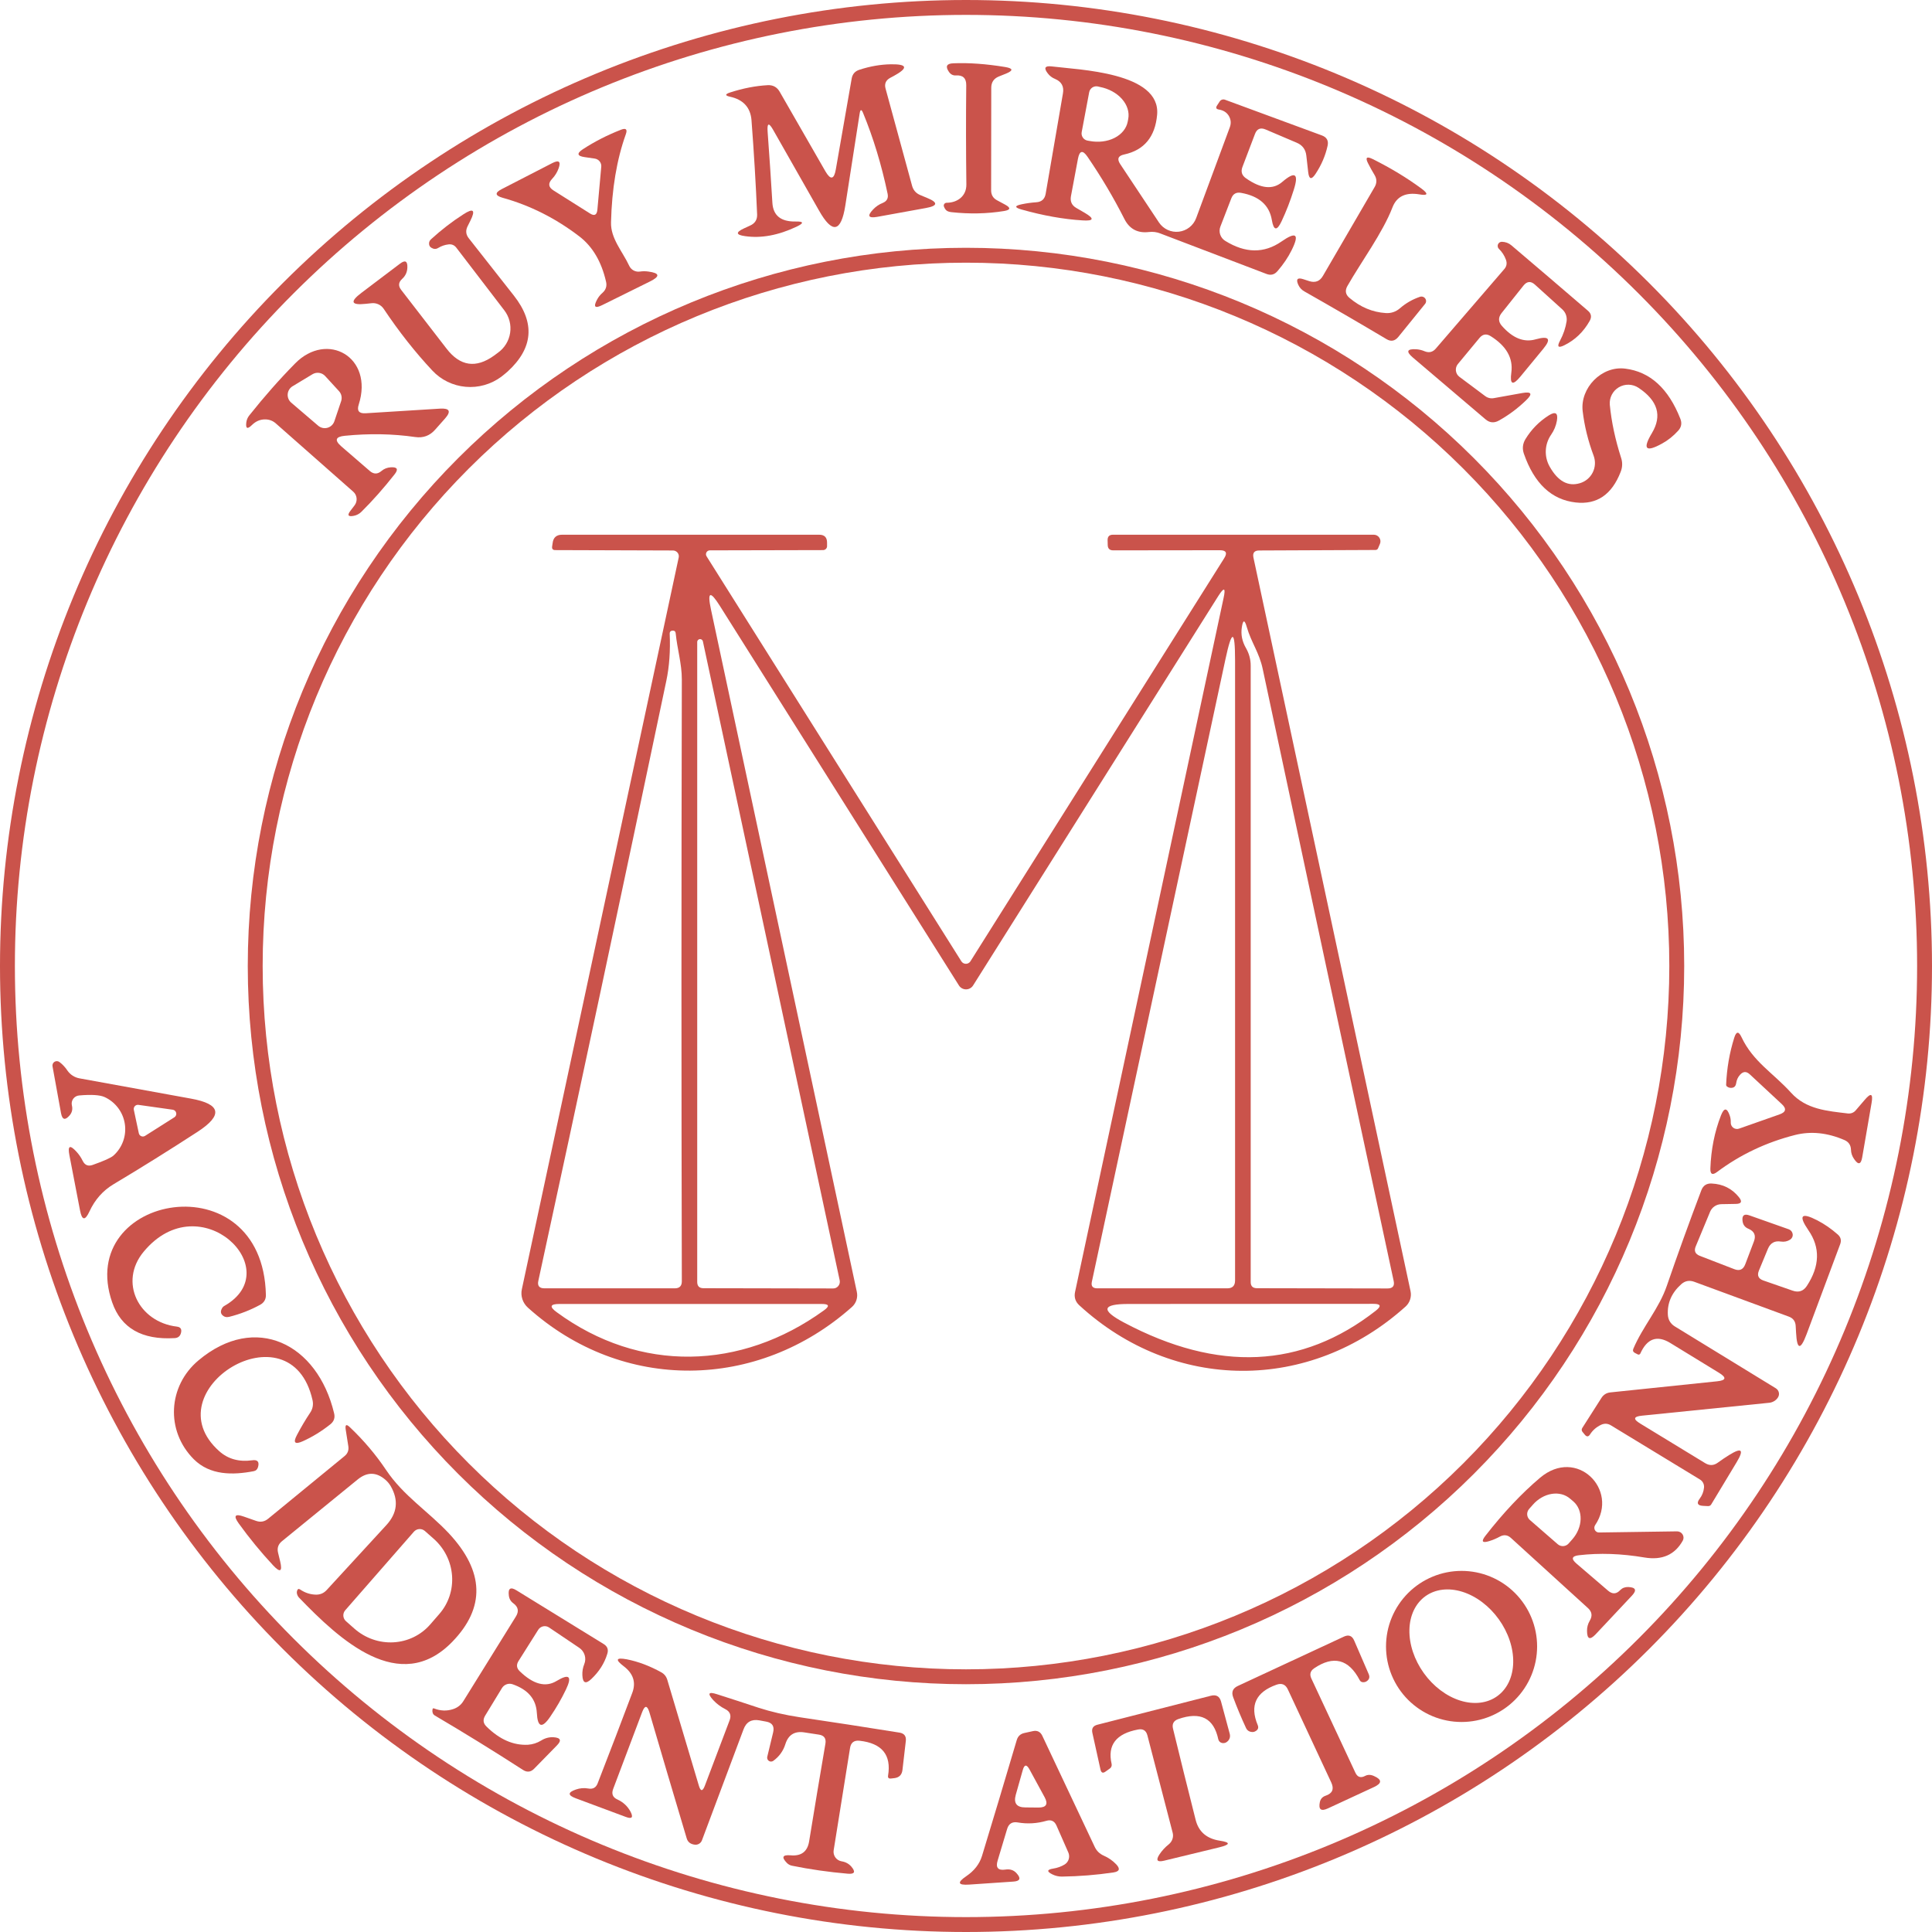
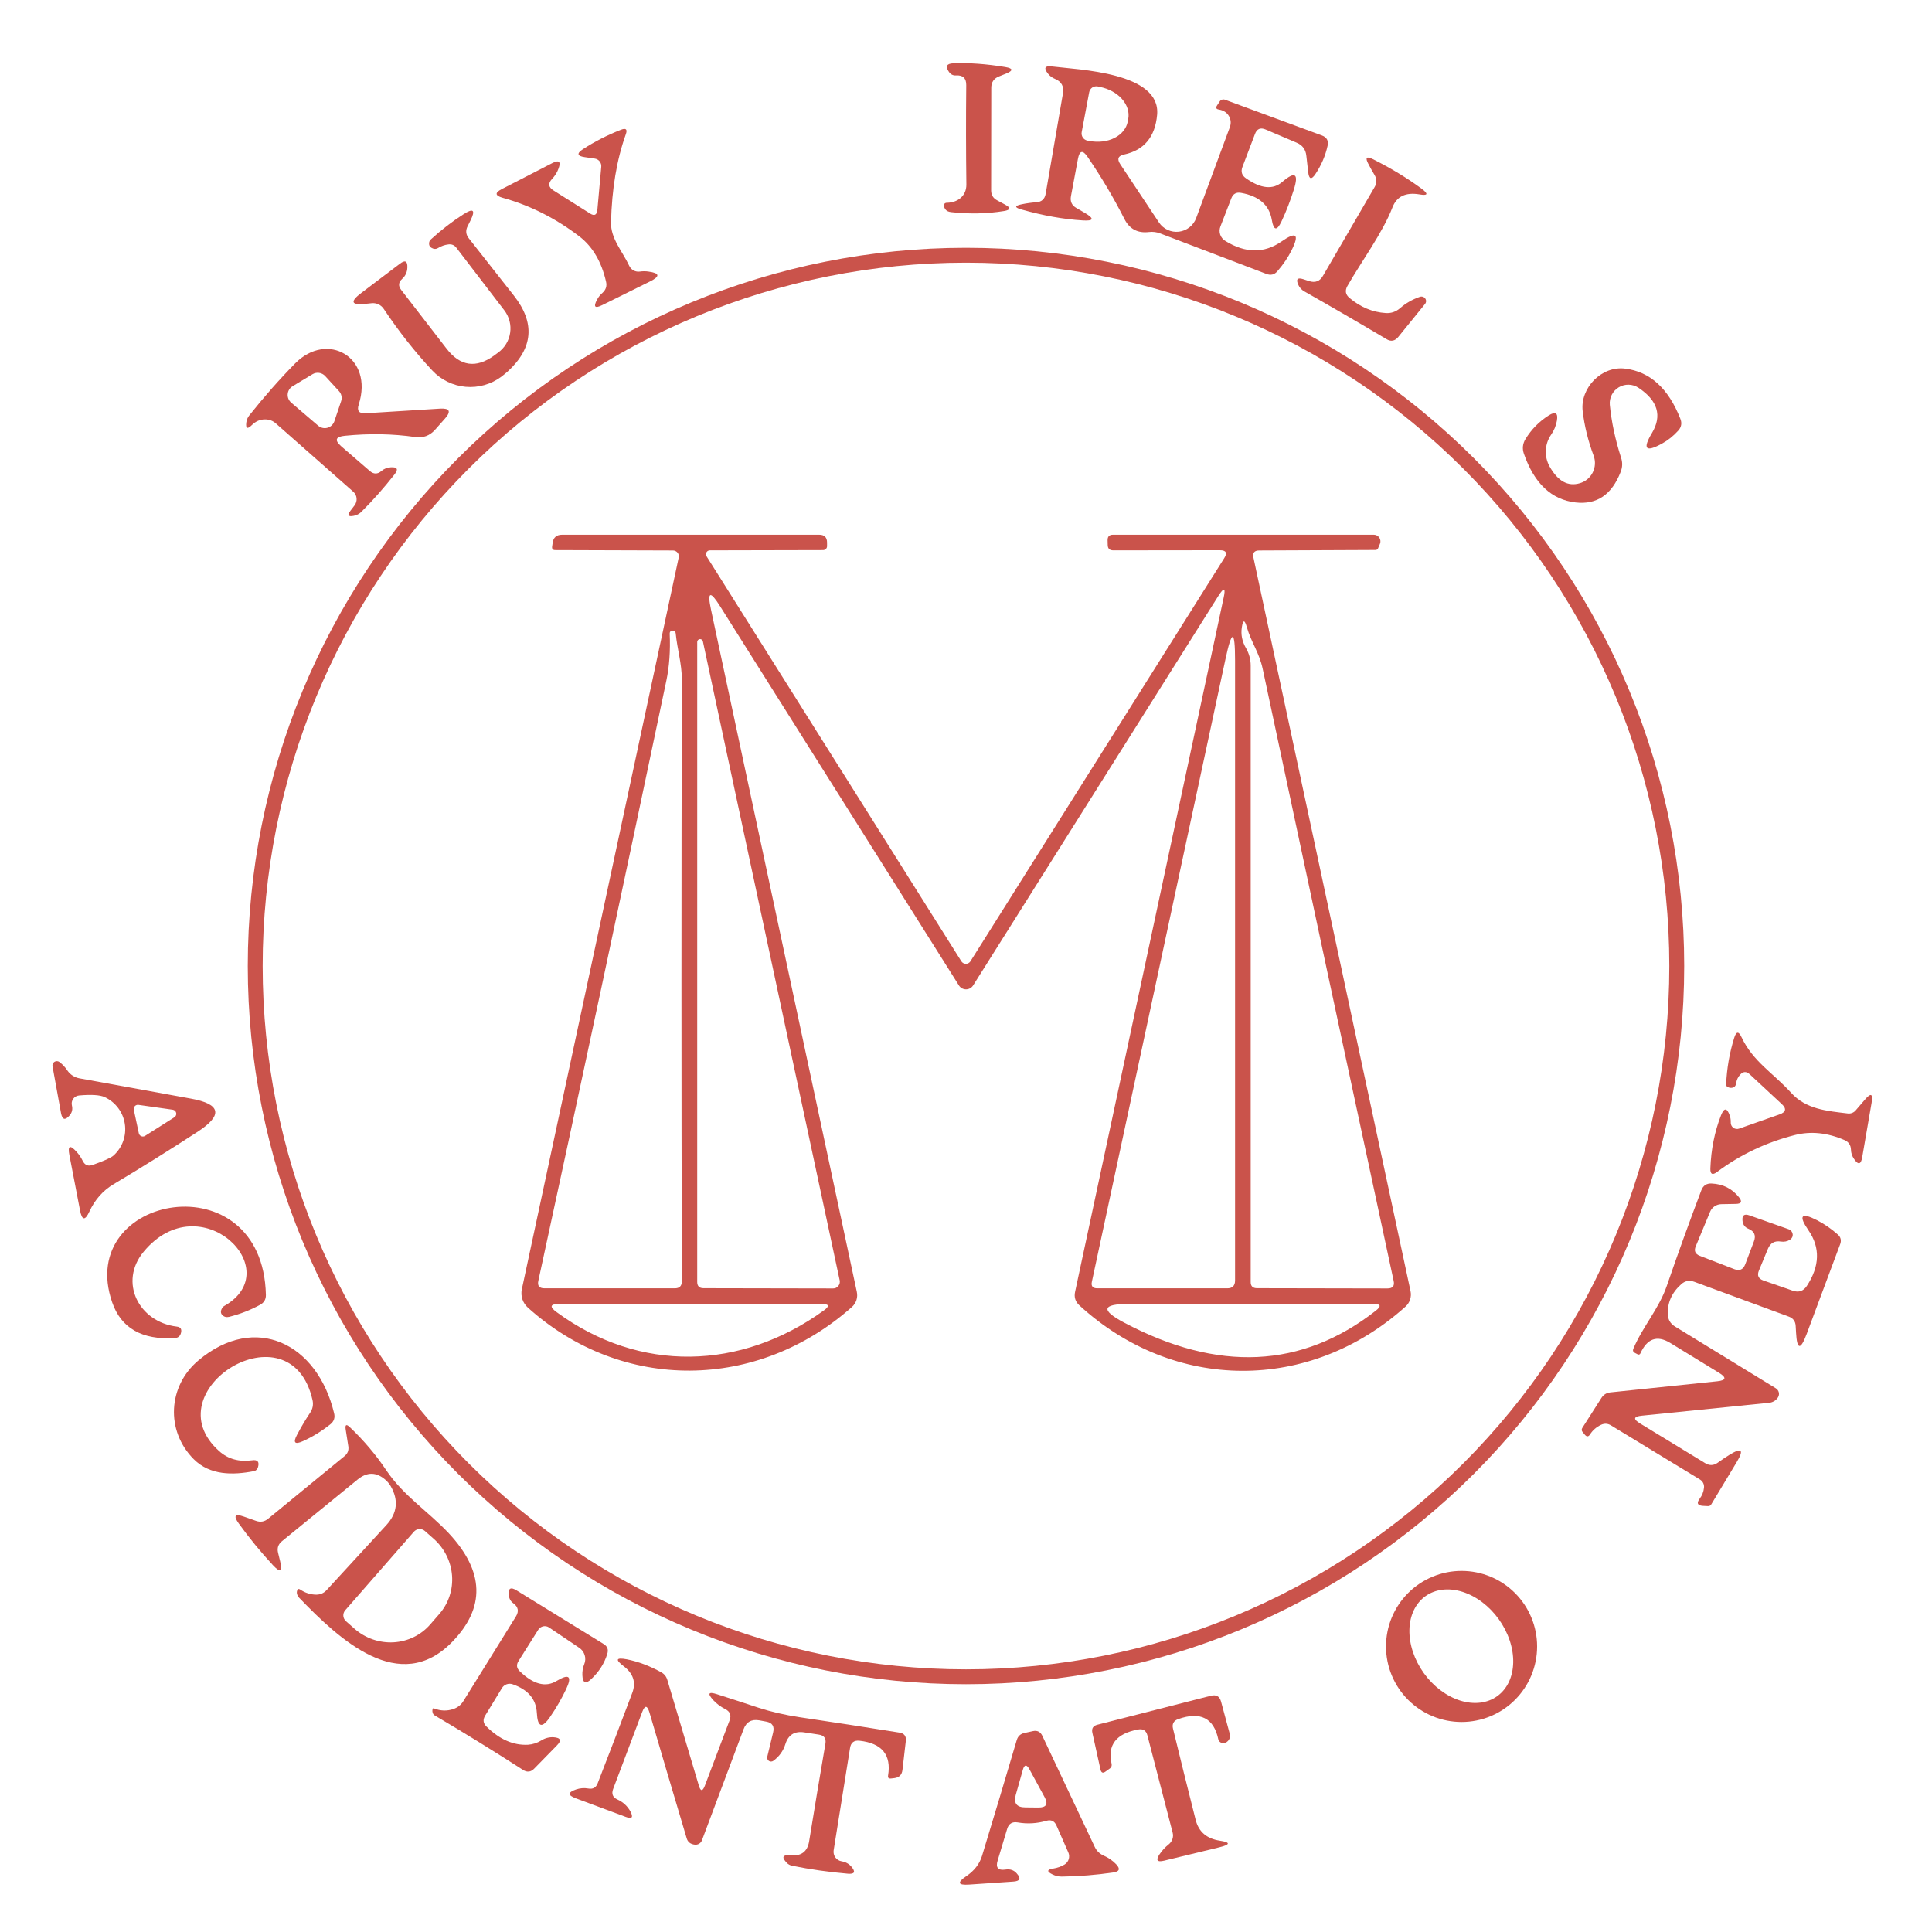
<svg xmlns="http://www.w3.org/2000/svg" width="231" height="231" viewBox="0 0 231 231" fill="none">
  <g id="Group 7">
-     <path id="Vector" d="M231 115.5C231 146.133 218.831 175.51 197.171 197.171C175.51 218.831 146.133 231 115.5 231C84.868 231 55.49 218.831 33.829 197.171C12.169 175.51 0 146.133 0 115.5C0 84.868 12.169 55.49 33.829 33.829C55.49 12.169 84.868 0 115.5 0C146.133 0 175.51 12.169 197.171 33.829C218.831 55.49 231 84.868 231 115.5ZM229.22 115.5C229.22 85.34 217.239 56.414 195.912 35.088C174.586 13.761 145.661 1.78 115.5 1.78C85.34 1.78 56.414 13.761 35.088 35.088C13.761 56.414 1.78 85.34 1.78 115.5C1.78 145.661 13.761 174.586 35.088 195.912C56.414 217.239 85.34 229.22 115.5 229.22C145.661 229.22 174.586 217.239 195.912 195.912C217.239 174.586 229.22 145.661 229.22 115.5Z" fill="#CA534B" />
-     <path id="Vector_2" d="M91.782 15.762C92.001 18.743 92.191 21.57 92.35 24.241C92.44 25.767 93.362 26.515 95.117 26.485C96.104 26.465 96.149 26.669 95.252 27.098C93.068 28.135 91.014 28.514 89.09 28.235C87.984 28.085 87.939 27.776 88.956 27.307L89.703 26.963C90.272 26.704 90.546 26.265 90.526 25.647C90.376 22.068 90.152 18.309 89.853 14.371C89.733 12.816 88.821 11.903 87.325 11.574C86.667 11.435 86.662 11.26 87.311 11.051C88.856 10.552 90.351 10.263 91.797 10.184C92.425 10.154 92.899 10.413 93.218 10.961L98.692 20.488C99.31 21.544 99.723 21.47 99.933 20.263L101.832 9.391C101.922 8.862 102.226 8.513 102.744 8.344C104.021 7.925 105.277 7.706 106.513 7.686C108.497 7.656 108.617 8.12 106.872 9.077L106.423 9.316C105.905 9.605 105.725 10.034 105.885 10.602L109.056 22.223C109.205 22.751 109.534 23.12 110.043 23.329L110.835 23.658C112.181 24.207 112.141 24.61 110.716 24.87L104.868 25.931C103.821 26.111 103.662 25.817 104.389 25.049C104.718 24.7 105.097 24.441 105.526 24.271C106.045 24.062 106.244 23.688 106.124 23.15C105.396 19.69 104.419 16.475 103.193 13.504C103.004 13.045 102.869 13.06 102.789 13.548L101.069 24.585C100.561 27.796 99.509 27.985 97.914 25.154L92.455 15.552C91.927 14.615 91.702 14.685 91.782 15.762Z" fill="#CA534B" />
    <path id="Vector_3" d="M114.288 9.019C113.949 9.039 113.675 8.9 113.465 8.601C113.007 7.943 113.176 7.599 113.974 7.569C115.828 7.489 117.907 7.638 120.21 8.017C121.138 8.177 121.167 8.436 120.3 8.795L119.403 9.154C118.814 9.403 118.52 9.852 118.52 10.5L118.505 22.763C118.505 23.302 118.74 23.695 119.208 23.945L120.18 24.468C120.878 24.847 120.833 25.101 120.046 25.231C118.022 25.56 115.923 25.605 113.75 25.366C113.441 25.336 113.216 25.241 113.077 25.081C112.987 24.972 112.917 24.847 112.867 24.707C112.845 24.658 112.836 24.604 112.841 24.549C112.846 24.495 112.865 24.443 112.896 24.397C112.927 24.351 112.97 24.313 113.019 24.286C113.069 24.26 113.125 24.245 113.181 24.244C114.467 24.244 115.559 23.451 115.544 22.06C115.494 18.062 115.489 14.104 115.529 10.186C115.539 9.348 115.125 8.96 114.288 9.019Z" fill="#CA534B" />
    <path id="Vector_4" d="M133.939 19.622L138.576 26.606C138.833 26.99 139.192 27.296 139.612 27.489C140.032 27.682 140.497 27.756 140.956 27.702C141.416 27.648 141.851 27.468 142.215 27.182C142.578 26.896 142.856 26.516 143.017 26.082L147.04 15.225C147.22 14.746 147.18 14.288 146.921 13.849C146.671 13.44 146.282 13.191 145.754 13.101C145.405 13.051 145.33 12.882 145.53 12.593L145.844 12.114C145.909 12.02 146.004 11.95 146.115 11.915C146.225 11.879 146.346 11.881 146.457 11.92L158.062 16.197C158.641 16.416 158.865 16.825 158.735 17.423C158.476 18.61 157.993 19.736 157.285 20.803C156.806 21.521 156.517 21.451 156.417 20.594L156.193 18.62C156.113 17.872 155.729 17.353 155.041 17.064L151.317 15.479C150.699 15.22 150.276 15.404 150.046 16.032L148.551 19.966C148.341 20.524 148.481 20.973 148.969 21.312C150.754 22.568 152.205 22.712 153.321 21.745C154.847 20.439 155.306 20.748 154.697 22.673C154.279 24.009 153.79 25.27 153.232 26.456C152.673 27.643 152.285 27.588 152.065 26.292C151.766 24.527 150.545 23.45 148.401 23.061C147.823 22.952 147.429 23.171 147.22 23.719L145.919 27.084C145.797 27.394 145.788 27.736 145.895 28.051C146.002 28.366 146.217 28.633 146.502 28.804C148.905 30.29 151.143 30.315 153.217 28.879C154.991 27.643 155.395 27.992 154.428 29.926C154.009 30.773 153.446 31.606 152.738 32.423C152.379 32.842 151.941 32.952 151.422 32.752L138.755 27.922C138.306 27.742 137.843 27.683 137.364 27.742C136.018 27.902 135.041 27.378 134.433 26.172C133.157 23.65 131.691 21.177 130.036 18.754C129.458 17.907 129.074 17.986 128.884 18.994L128.047 23.465C127.937 24.083 128.147 24.547 128.675 24.856L129.707 25.454C130.874 26.142 130.784 26.441 129.438 26.352C127.155 26.212 124.722 25.778 122.14 25.05C121.282 24.811 121.292 24.602 122.17 24.422C122.738 24.303 123.316 24.223 123.904 24.183C124.542 24.143 124.916 23.804 125.026 23.166L127.09 11.172C127.239 10.344 126.925 9.766 126.148 9.437C125.799 9.297 125.51 9.078 125.28 8.779C124.772 8.121 124.931 7.842 125.759 7.942C128.944 8.345 138.815 8.63 138.351 13.729C138.112 16.371 136.801 17.952 134.418 18.47C133.69 18.62 133.531 19.003 133.939 19.622ZM130.23 11.022L129.333 15.793C129.311 15.905 129.312 16.02 129.335 16.132C129.358 16.244 129.402 16.35 129.466 16.444C129.53 16.539 129.612 16.62 129.707 16.682C129.802 16.745 129.909 16.789 130.021 16.81L130.275 16.855C130.798 16.954 131.331 16.973 131.844 16.91C132.356 16.847 132.838 16.704 133.261 16.488C133.685 16.273 134.042 15.99 134.312 15.655C134.583 15.32 134.761 14.94 134.837 14.537L134.897 14.223C135.051 13.409 134.781 12.548 134.144 11.83C133.508 11.112 132.557 10.596 131.502 10.394L131.247 10.334C131.135 10.313 131.02 10.313 130.909 10.336C130.797 10.359 130.691 10.404 130.596 10.467C130.502 10.531 130.421 10.613 130.358 10.709C130.295 10.804 130.252 10.91 130.23 11.022Z" fill="#CA534B" />
    <path id="Vector_5" d="M70.529 25.515C71.068 25.863 71.367 25.714 71.427 25.066L71.89 19.936C71.912 19.71 71.845 19.483 71.703 19.303C71.562 19.122 71.356 19.001 71.127 18.964L69.901 18.785C69.004 18.655 68.934 18.341 69.692 17.842C71.098 16.925 72.618 16.148 74.253 15.509C74.851 15.28 75.041 15.464 74.822 16.063C73.745 19.074 73.156 22.578 73.057 26.576C72.997 28.52 74.433 30.061 75.225 31.766C75.333 32.007 75.518 32.207 75.75 32.334C75.982 32.461 76.25 32.508 76.511 32.469C76.85 32.419 77.189 32.419 77.528 32.469C78.884 32.648 78.949 33.042 77.723 33.65L72.01 36.477C71.132 36.915 70.923 36.701 71.382 35.834C71.551 35.515 71.771 35.24 72.04 35.011C72.449 34.642 72.588 34.194 72.459 33.665C71.91 31.282 70.853 29.488 69.288 28.281C66.457 26.108 63.391 24.562 60.09 23.645C59.183 23.386 59.148 23.042 59.986 22.613L66.058 19.488C66.835 19.099 67.08 19.313 66.79 20.131C66.621 20.599 66.362 21.018 66.013 21.387C65.504 21.925 65.564 22.389 66.192 22.778L70.529 25.515Z" fill="#CA534B" />
    <path id="Vector_6" d="M161.354 35.622C162.67 36.728 164.116 37.332 165.691 37.431C166.329 37.471 166.892 37.282 167.381 36.863C168.079 36.255 168.876 35.796 169.774 35.487C169.887 35.449 170.011 35.449 170.125 35.485C170.24 35.522 170.339 35.594 170.409 35.691C170.478 35.787 170.513 35.903 170.509 36.02C170.505 36.137 170.462 36.249 170.387 36.34L167.186 40.288C166.778 40.786 166.304 40.871 165.766 40.542C162.515 38.608 159.255 36.714 155.985 34.859C155.636 34.67 155.382 34.395 155.222 34.036C154.933 33.379 155.132 33.159 155.82 33.379L156.553 33.618C157.271 33.837 157.814 33.623 158.183 32.975L164.345 22.386C164.644 21.888 164.639 21.389 164.33 20.891C164.071 20.462 163.826 20.023 163.597 19.575C163.208 18.837 163.388 18.652 164.135 19.021C166.309 20.108 168.258 21.29 169.983 22.566C170.82 23.194 170.726 23.418 169.699 23.239C168.074 22.97 167.007 23.483 166.498 24.779C165.317 27.845 162.76 31.285 161.1 34.201C160.79 34.749 160.875 35.223 161.354 35.622Z" fill="#CA534B" />
    <path id="Vector_7" d="M44.445 36.252L43.742 36.326C41.977 36.516 41.803 36.077 43.219 35.01L47.825 31.526C48.443 31.057 48.737 31.212 48.707 31.989C48.687 32.538 48.478 32.991 48.079 33.35C47.641 33.749 47.601 34.183 47.96 34.651L53.388 41.68C55.014 43.794 56.908 44.073 59.071 42.518L59.535 42.174C59.925 41.897 60.256 41.544 60.506 41.136C60.757 40.728 60.923 40.274 60.994 39.801C61.066 39.328 61.041 38.845 60.921 38.382C60.801 37.918 60.589 37.484 60.298 37.104L54.57 29.626C54.331 29.307 54.011 29.173 53.613 29.223C53.184 29.272 52.78 29.412 52.401 29.641C52.142 29.801 51.878 29.801 51.609 29.641C51.439 29.552 51.34 29.417 51.31 29.238C51.27 28.988 51.344 28.779 51.534 28.609C52.78 27.473 54.066 26.481 55.392 25.633C56.599 24.846 56.883 25.095 56.245 26.381L55.901 27.069C55.652 27.578 55.702 28.051 56.05 28.49L61.449 35.354C64.002 38.605 63.752 41.626 60.702 44.417C60.452 44.636 60.198 44.846 59.939 45.045C58.712 45.956 57.195 46.384 55.675 46.249C54.156 46.114 52.74 45.425 51.698 44.312C49.635 42.109 47.69 39.641 45.866 36.91C45.711 36.683 45.498 36.502 45.248 36.386C44.998 36.271 44.72 36.224 44.445 36.252Z" fill="#CA534B" />
-     <path id="Vector_8" d="M179.568 38.959C180.864 40.435 182.21 40.973 183.606 40.574C185.211 40.126 185.515 40.505 184.518 41.711L181.796 45.016C180.869 46.143 180.505 45.983 180.704 44.538C180.934 42.813 180.106 41.362 178.222 40.185C177.723 39.876 177.285 39.946 176.906 40.395L174.304 43.535C174.214 43.646 174.148 43.773 174.109 43.909C174.07 44.045 174.058 44.188 174.075 44.329C174.091 44.469 174.136 44.605 174.206 44.729C174.276 44.852 174.371 44.96 174.483 45.046L177.564 47.349C177.71 47.462 177.879 47.544 178.059 47.587C178.239 47.631 178.427 47.636 178.611 47.603L182.021 46.99C183.127 46.801 183.277 47.09 182.469 47.858C181.472 48.825 180.39 49.632 179.224 50.28C178.646 50.609 178.107 50.559 177.609 50.131L168.905 42.728C168.097 42.03 168.227 41.706 169.294 41.756C169.653 41.776 169.996 41.855 170.325 41.995C170.854 42.215 171.303 42.11 171.671 41.681L179.852 32.184C180.141 31.855 180.211 31.482 180.061 31.063C179.882 30.564 179.598 30.126 179.209 29.747C179.141 29.677 179.095 29.588 179.078 29.493C179.06 29.397 179.071 29.298 179.109 29.208C179.148 29.119 179.212 29.043 179.293 28.989C179.375 28.936 179.47 28.908 179.568 28.909C180.007 28.919 180.385 29.059 180.704 29.328C183.666 31.84 186.717 34.448 189.857 37.15C190.266 37.498 190.336 37.907 190.067 38.376C189.329 39.682 188.322 40.649 187.046 41.277C186.308 41.646 186.133 41.467 186.522 40.739C186.931 39.971 187.195 39.188 187.315 38.391C187.346 38.132 187.317 37.871 187.228 37.629C187.14 37.387 186.995 37.171 186.806 37L183.516 34.024C183.028 33.585 182.574 33.625 182.155 34.144L179.523 37.449C179.124 37.967 179.139 38.471 179.568 38.959Z" fill="#CA534B" />
    <path id="Vector_9" d="M201.372 115.5C201.372 138.276 192.325 160.118 176.22 176.222C160.116 192.327 138.274 201.374 115.499 201.374C104.221 201.374 93.055 199.153 82.636 194.837C72.218 190.522 62.751 184.196 54.777 176.222C38.672 160.118 29.625 138.276 29.625 115.5C29.625 92.725 38.672 70.883 54.777 54.779C70.881 38.674 92.723 29.627 115.499 29.627C138.274 29.627 160.116 38.674 176.22 54.779C192.325 70.883 201.372 92.725 201.372 115.5ZM199.592 115.5C199.592 93.197 190.732 71.808 174.962 56.037C159.191 40.267 137.802 31.407 115.499 31.407C93.195 31.407 71.806 40.267 56.035 56.037C40.264 71.808 31.405 93.197 31.405 115.5C31.405 137.804 40.264 159.193 56.035 174.964C71.806 190.734 93.195 199.594 115.499 199.594C137.802 199.594 159.191 190.734 174.962 174.964C190.732 159.193 199.592 137.804 199.592 115.5Z" fill="#CA534B" />
    <path id="Vector_10" d="M43.717 49.412L52.615 48.858C53.772 48.789 53.966 49.188 53.198 50.055L52.017 51.386C51.379 52.104 50.586 52.393 49.639 52.253C46.947 51.864 44.145 51.815 41.234 52.104C40.107 52.213 39.968 52.637 40.815 53.375L44.225 56.321C44.684 56.71 45.142 56.71 45.601 56.321C45.91 56.052 46.284 55.902 46.723 55.873C47.51 55.823 47.66 56.107 47.171 56.725C45.875 58.37 44.559 59.856 43.223 61.182C42.964 61.441 42.655 61.605 42.296 61.675C41.618 61.805 41.488 61.6 41.907 61.062L42.386 60.434C42.575 60.19 42.665 59.883 42.637 59.578C42.609 59.272 42.466 58.99 42.236 58.789L33.009 50.653C32.64 50.314 32.201 50.145 31.692 50.145C31.094 50.145 30.566 50.374 30.107 50.833C29.579 51.351 29.36 51.246 29.449 50.519C29.489 50.2 29.609 49.915 29.808 49.666C31.593 47.423 33.417 45.354 35.282 43.46C39.11 39.556 44.704 42.682 42.894 48.365C42.645 49.113 42.919 49.462 43.717 49.412ZM38.034 50.892C38.184 51.023 38.363 51.115 38.557 51.16C38.751 51.205 38.953 51.202 39.145 51.15C39.338 51.098 39.514 51 39.659 50.864C39.804 50.727 39.914 50.557 39.978 50.369L40.785 47.976C40.856 47.77 40.869 47.549 40.825 47.336C40.78 47.122 40.678 46.925 40.531 46.765L38.886 44.97C38.697 44.761 38.442 44.625 38.164 44.584C37.885 44.543 37.601 44.6 37.361 44.746L34.983 46.181C34.818 46.28 34.679 46.417 34.578 46.58C34.476 46.743 34.415 46.928 34.399 47.119C34.383 47.31 34.412 47.503 34.485 47.68C34.558 47.858 34.672 48.016 34.818 48.141L38.034 50.892Z" fill="#CA534B" />
    <path id="Vector_11" d="M192.476 48.397C192.676 50.44 193.124 52.549 193.822 54.723C194.012 55.291 193.997 55.854 193.777 56.413C192.721 59.144 190.926 60.366 188.393 60.077C185.502 59.748 183.438 57.803 182.202 54.244C181.993 53.636 182.057 53.053 182.396 52.494C183.104 51.338 184.031 50.396 185.178 49.668C185.986 49.159 186.31 49.374 186.15 50.311C186.04 50.919 185.811 51.472 185.462 51.971C185.077 52.527 184.856 53.18 184.825 53.854C184.793 54.529 184.952 55.197 185.283 55.785C186.27 57.539 187.476 58.202 188.902 57.773C189.231 57.676 189.537 57.512 189.801 57.292C190.064 57.071 190.28 56.799 190.434 56.492C190.588 56.185 190.678 55.85 190.697 55.507C190.716 55.164 190.665 54.821 190.547 54.498C189.879 52.714 189.44 50.929 189.231 49.144C188.917 46.392 191.489 43.715 194.316 44.075C197.287 44.443 199.485 46.442 200.911 50.072C201.12 50.6 201.036 51.074 200.657 51.492C200.069 52.14 199.426 52.654 198.728 53.033C196.763 54.12 196.36 53.701 197.516 51.776C198.753 49.703 198.214 47.898 195.901 46.363C195.554 46.134 195.15 46.007 194.734 45.997C194.319 45.987 193.909 46.095 193.552 46.307C193.194 46.519 192.904 46.828 192.714 47.197C192.523 47.567 192.441 47.982 192.476 48.397Z" fill="#CA534B" />
    <path id="Vector_12" d="M146.295 71.516C146.574 70.25 146.365 70.165 145.667 71.262L116.354 117.818C116.265 117.963 116.139 118.083 115.99 118.166C115.841 118.249 115.673 118.293 115.502 118.293C115.331 118.293 115.163 118.249 115.014 118.166C114.865 118.083 114.739 117.963 114.65 117.818L86.07 72.443C84.903 70.589 84.549 70.733 85.008 72.877L102.446 154.458C102.518 154.786 102.502 155.126 102.4 155.444C102.297 155.762 102.112 156.047 101.863 156.268C90.616 166.273 74.435 166.527 63.129 156.358C62.82 156.085 62.589 155.736 62.46 155.347C62.331 154.957 62.309 154.542 62.396 154.144L81.15 66.656C81.172 66.555 81.171 66.451 81.147 66.351C81.123 66.25 81.076 66.157 81.01 66.076C80.944 65.996 80.86 65.931 80.765 65.886C80.671 65.842 80.567 65.818 80.462 65.818L66.389 65.773C66.1 65.773 65.975 65.629 66.015 65.339L66.075 64.936C66.154 64.268 66.533 63.934 67.211 63.934H97.945C98.573 63.934 98.887 64.248 98.887 64.876V65.309C98.887 65.432 98.836 65.55 98.746 65.637C98.657 65.724 98.535 65.773 98.408 65.773L84.874 65.803C84.79 65.803 84.708 65.825 84.636 65.868C84.564 65.911 84.505 65.972 84.465 66.046C84.425 66.119 84.406 66.202 84.409 66.286C84.413 66.37 84.439 66.451 84.485 66.521L114.949 114.946C115.007 115.036 115.087 115.109 115.181 115.16C115.275 115.211 115.38 115.238 115.487 115.238C115.594 115.238 115.699 115.211 115.793 115.16C115.887 115.109 115.967 115.036 116.025 114.946L146.37 66.745C146.779 66.107 146.604 65.788 145.846 65.788L133.104 65.803C132.676 65.803 132.456 65.594 132.446 65.175L132.431 64.592C132.421 64.153 132.636 63.934 133.075 63.934H164.271C164.402 63.935 164.53 63.969 164.644 64.032C164.758 64.095 164.855 64.185 164.926 64.295C164.997 64.404 165.04 64.53 165.051 64.66C165.062 64.79 165.041 64.921 164.989 65.04L164.765 65.564C164.705 65.693 164.6 65.758 164.451 65.758L150.557 65.818C149.979 65.818 149.75 66.102 149.869 66.67L168.653 154.383C168.722 154.712 168.704 155.053 168.602 155.373C168.5 155.692 168.316 155.98 168.07 156.208C156.584 166.542 140.343 166.437 129.052 156.073C128.573 155.635 128.404 155.096 128.543 154.458L146.295 71.516ZM149.54 79.592V153.292C149.54 153.78 149.79 154.025 150.288 154.025L165.901 154.054C166.52 154.054 166.764 153.755 166.634 153.157C161.111 127.484 155.891 103.092 150.976 79.981C150.557 78.007 149.615 76.84 149.077 74.986C148.818 74.068 148.618 74.078 148.479 75.016C148.349 75.863 148.513 76.686 148.972 77.483C149.351 78.141 149.54 78.844 149.54 79.592ZM80.402 75.404H80.387C80.177 75.424 80.073 75.539 80.073 75.748C80.163 77.812 80.028 79.697 79.669 81.401C74.315 106.895 69.215 130.804 64.37 153.127C64.23 153.735 64.474 154.039 65.103 154.039H80.686C81.244 154.039 81.523 153.76 81.523 153.202C81.464 129.543 81.464 105.554 81.523 81.237C81.523 79.338 80.97 77.588 80.791 75.733C80.771 75.494 80.641 75.384 80.402 75.404ZM100.397 153.082L84.036 76.661C84.013 76.583 83.964 76.516 83.896 76.472C83.829 76.427 83.748 76.408 83.668 76.416C83.588 76.425 83.513 76.462 83.458 76.52C83.402 76.579 83.368 76.655 83.363 76.735V153.277C83.363 153.775 83.612 154.025 84.111 154.025L99.605 154.054C99.724 154.057 99.843 154.033 99.951 153.983C100.06 153.933 100.156 153.858 100.232 153.764C100.309 153.671 100.363 153.561 100.392 153.443C100.42 153.325 100.422 153.201 100.397 153.082ZM147.671 78.949C147.671 75.27 147.287 75.23 146.519 78.829L130.547 153.262C130.437 153.78 130.652 154.039 131.19 154.039H146.744C147.362 154.039 147.671 153.725 147.671 153.097V78.949ZM66.568 156.896C76.499 164.179 88.582 163.85 98.498 156.687C99.226 156.168 99.146 155.909 98.258 155.909H66.882C65.766 155.909 65.661 156.238 66.568 156.896ZM134.376 158.122C145.622 164.094 155.662 163.626 164.496 156.716C165.194 156.168 165.099 155.894 164.212 155.894L134.914 155.909C131.773 155.909 131.594 156.647 134.376 158.122Z" fill="#CA534B" />
    <path id="Vector_13" d="M213.041 132.011L209.212 128.452C208.803 128.073 208.414 128.093 208.045 128.511C207.796 128.781 207.642 129.12 207.582 129.528C207.522 129.917 207.293 130.097 206.894 130.067C206.754 130.057 206.625 130.007 206.505 129.917C206.425 129.867 206.385 129.793 206.385 129.693C206.465 127.749 206.789 125.874 207.358 124.07C207.597 123.302 207.886 123.282 208.225 124.01C209.616 126.956 211.994 128.272 214.147 130.65C215.957 132.654 218.469 132.833 220.952 133.133C221.126 133.151 221.302 133.127 221.464 133.062C221.626 132.997 221.769 132.892 221.879 132.759L222.971 131.487C223.699 130.63 223.968 130.755 223.778 131.861L222.657 138.367C222.507 139.244 222.183 139.314 221.685 138.576C221.445 138.237 221.321 137.863 221.311 137.455C221.291 136.916 221.037 136.537 220.548 136.318C218.504 135.431 216.53 135.226 214.626 135.705C211.176 136.582 208.065 138.058 205.294 140.132C204.745 140.54 204.481 140.401 204.501 139.713C204.581 137.44 205.005 135.321 205.772 133.357C206.141 132.42 206.49 132.43 206.819 133.387C206.909 133.656 206.949 133.925 206.939 134.194C206.931 134.318 206.955 134.442 207.007 134.554C207.059 134.667 207.139 134.765 207.238 134.839C207.337 134.913 207.454 134.961 207.576 134.979C207.699 134.997 207.824 134.985 207.941 134.942L212.786 133.237C213.544 132.968 213.629 132.559 213.041 132.011Z" fill="#CA534B" />
    <path id="Vector_14" d="M13.577 138.158C14.096 137.689 14.492 137.098 14.727 136.439C14.962 135.78 15.03 135.073 14.925 134.38C14.82 133.688 14.544 133.033 14.124 132.474C13.703 131.914 13.15 131.468 12.515 131.174C11.947 130.915 10.925 130.85 9.449 130.98C9.31 130.993 9.176 131.036 9.056 131.105C8.935 131.175 8.831 131.27 8.75 131.383C8.669 131.497 8.613 131.626 8.587 131.763C8.561 131.9 8.564 132.041 8.597 132.176C8.706 132.625 8.617 133.019 8.327 133.358C7.789 133.986 7.445 133.896 7.295 133.088L6.279 127.495C6.259 127.39 6.272 127.282 6.315 127.185C6.358 127.088 6.43 127.006 6.521 126.951C6.612 126.896 6.718 126.87 6.824 126.876C6.93 126.882 7.032 126.921 7.116 126.987C7.485 127.266 7.804 127.61 8.073 128.019C8.409 128.497 8.919 128.825 9.494 128.931L22.819 131.354C26.428 132.002 26.693 133.328 23.612 135.332C20.222 137.535 16.882 139.619 13.592 141.583C12.316 142.341 11.348 143.432 10.69 144.858C10.172 145.975 9.798 145.93 9.569 144.724L8.297 138.113C8.078 136.987 8.357 136.847 9.135 137.695C9.434 138.014 9.688 138.388 9.898 138.816C10.157 139.325 10.556 139.479 11.094 139.28C12.45 138.801 13.278 138.427 13.577 138.158ZM16.538 132.101C16.461 132.093 16.384 132.103 16.311 132.13C16.239 132.157 16.174 132.2 16.122 132.257C16.069 132.314 16.031 132.382 16.01 132.456C15.989 132.531 15.985 132.609 15.999 132.685L16.598 135.496C16.614 135.574 16.649 135.647 16.7 135.708C16.751 135.77 16.816 135.818 16.889 135.849C16.963 135.88 17.043 135.892 17.122 135.886C17.202 135.879 17.278 135.853 17.346 135.81L20.86 133.582C20.942 133.527 21.006 133.448 21.043 133.357C21.08 133.265 21.089 133.164 21.068 133.067C21.047 132.97 20.997 132.882 20.926 132.814C20.854 132.746 20.763 132.701 20.666 132.685L16.538 132.101Z" fill="#CA534B" />
    <path id="Vector_15" d="M205.55 164.151C203.575 162.934 201.621 161.738 199.687 160.561C198.122 159.614 196.935 160.038 196.128 161.832C196.115 161.861 196.097 161.886 196.073 161.907C196.05 161.928 196.023 161.944 195.994 161.954C195.964 161.964 195.933 161.967 195.902 161.965C195.871 161.962 195.841 161.952 195.814 161.937L195.47 161.758C195.26 161.648 195.2 161.483 195.29 161.264C196.442 158.557 198.356 156.478 199.298 153.727C200.564 150.038 201.94 146.229 203.426 142.301C203.645 141.742 204.054 141.478 204.652 141.508C205.998 141.568 207.085 142.111 207.912 143.138C208.341 143.667 208.217 143.936 207.539 143.946L205.819 143.976C205.529 143.98 205.247 144.068 205.008 144.227C204.769 144.386 204.583 144.611 204.473 144.873L202.753 149.016C202.524 149.554 202.683 149.933 203.231 150.152L207.374 151.753C208.002 151.992 208.436 151.792 208.675 151.154L209.707 148.432C209.976 147.725 209.762 147.221 209.064 146.922C208.635 146.752 208.396 146.438 208.346 145.98C208.266 145.312 208.546 145.092 209.184 145.322L213.88 146.982C214.003 147.027 214.112 147.105 214.194 147.208C214.276 147.311 214.328 147.435 214.343 147.564C214.359 147.693 214.338 147.824 214.282 147.94C214.227 148.057 214.139 148.155 214.029 148.223C213.7 148.432 213.336 148.507 212.937 148.447C212.19 148.328 211.671 148.617 211.382 149.315L210.305 151.917C210.066 152.495 210.241 152.889 210.829 153.099L214.358 154.325C215.066 154.564 215.624 154.375 216.033 153.757C217.589 151.384 217.653 149.165 216.228 147.101C215.001 145.317 215.35 144.918 217.275 145.905C218.142 146.354 218.964 146.922 219.742 147.61C220.091 147.919 220.186 148.298 220.026 148.747L216.003 159.529C215.275 161.464 214.857 161.399 214.747 159.335L214.702 158.542C214.672 157.984 214.398 157.61 213.88 157.421L202.588 153.263C202 153.044 201.477 153.138 201.018 153.547C199.871 154.574 199.338 155.795 199.418 157.211C199.458 157.809 199.732 158.268 200.24 158.587L212.324 165.99C212.503 166.1 212.632 166.275 212.683 166.477C212.733 166.679 212.701 166.891 212.593 167.067C212.369 167.441 211.935 167.695 211.517 167.725C206.332 168.243 201.267 168.757 196.322 169.265C195.305 169.365 195.235 169.679 196.113 170.207L203.889 174.948C204.408 175.257 204.906 175.237 205.385 174.888C205.834 174.559 206.292 174.25 206.761 173.961C208.256 173.034 208.551 173.323 207.643 174.829L204.607 179.869C204.518 180.018 204.383 180.088 204.204 180.078L203.62 180.048C202.952 180.008 202.823 179.719 203.231 179.181C203.521 178.792 203.69 178.358 203.74 177.88C203.762 177.683 203.727 177.486 203.639 177.31C203.551 177.135 203.415 176.99 203.246 176.892L192.628 170.432C192.239 170.192 191.84 170.168 191.432 170.357C190.883 170.616 190.45 170.99 190.131 171.479C189.931 171.808 189.712 171.823 189.473 171.523L189.203 171.194C189.094 171.045 189.089 170.89 189.188 170.731L191.477 167.142C191.726 166.753 192.08 166.533 192.538 166.484L205.325 165.153C206.382 165.043 206.457 164.709 205.55 164.151Z" fill="#CA534B" />
    <path id="Vector_16" d="M26.812 156.149C34.454 151.826 23.925 141.537 17.18 149.658C14.159 153.292 16.597 158.078 21.143 158.616C21.572 158.666 21.742 158.9 21.652 159.319C21.562 159.748 21.303 159.972 20.874 159.992C16.966 160.221 14.478 158.796 13.412 155.715C8.925 142.763 31.433 138.666 31.792 154.832C31.802 155.351 31.577 155.74 31.119 155.999C29.952 156.637 28.711 157.121 27.395 157.45C27.066 157.529 26.792 157.455 26.572 157.225C26.373 157.016 26.363 156.752 26.542 156.433C26.601 156.316 26.694 156.217 26.812 156.149Z" fill="#CA534B" />
    <path id="Vector_17" d="M26.23 173.526C27.277 174.453 28.578 174.812 30.134 174.602C30.792 174.503 31.031 174.772 30.852 175.41C30.772 175.689 30.597 175.854 30.328 175.904C27.831 176.382 25.109 176.412 23.165 174.468C19.77 171.058 20.084 165.704 23.733 162.653C30.538 156.94 37.955 160.649 39.944 168.964C40.084 169.513 39.929 169.961 39.481 170.31C38.454 171.128 37.367 171.796 36.221 172.314C35.243 172.753 35.009 172.499 35.518 171.552C36.006 170.624 36.53 169.742 37.088 168.904C37.234 168.692 37.335 168.451 37.384 168.196C37.433 167.941 37.429 167.679 37.372 167.424C34.785 155.863 18.05 166.272 26.23 173.526Z" fill="#CA534B" />
    <path id="Vector_18" d="M46.195 182.35C47.511 180.914 47.681 179.354 46.703 177.669C46.534 177.39 46.33 177.146 46.09 176.936C45.004 175.989 43.897 175.974 42.77 176.891L33.707 184.279C33.269 184.638 33.114 185.092 33.244 185.64L33.498 186.687C33.787 187.914 33.503 188.068 32.645 187.151C31.19 185.586 29.824 183.921 28.548 182.156C27.88 181.229 28.084 180.954 29.161 181.333L30.611 181.842C31.14 182.031 31.623 181.946 32.062 181.587L41.2 174.095C41.569 173.796 41.718 173.407 41.649 172.928L41.334 170.924C41.245 170.326 41.414 170.236 41.843 170.655C43.498 172.23 44.934 173.925 46.15 175.74C48.229 178.851 51.19 180.69 53.673 183.337C57.92 187.894 58.05 192.221 54.062 196.318C47.78 202.764 40.587 196.034 35.771 191.039C35.651 190.92 35.567 190.77 35.517 190.591C35.477 190.451 35.482 190.311 35.532 190.172C35.602 189.972 35.721 189.933 35.891 190.052C36.479 190.451 37.117 190.655 37.805 190.665C38.303 190.665 38.722 190.481 39.061 190.112L46.195 182.35ZM49.485 183.143L41.275 192.535C41.115 192.72 41.035 192.96 41.052 193.204C41.069 193.447 41.181 193.675 41.364 193.836L42.396 194.748C43.035 195.308 43.776 195.738 44.575 196.015C45.375 196.293 46.219 196.411 47.058 196.364C47.897 196.316 48.715 196.105 49.465 195.74C50.215 195.376 50.882 194.866 51.429 194.24L52.521 192.983C53.069 192.359 53.486 191.63 53.748 190.838C54.01 190.047 54.112 189.209 54.048 188.371C53.984 187.534 53.756 186.714 53.376 185.958C52.996 185.202 52.471 184.525 51.833 183.965L50.801 183.053C50.709 182.972 50.602 182.91 50.486 182.87C50.37 182.831 50.247 182.815 50.124 182.823C50.002 182.831 49.883 182.864 49.773 182.919C49.663 182.974 49.565 183.05 49.485 183.143Z" fill="#CA534B" />
-     <path id="Vector_19" d="M188.481 186.941L192.265 190.186C192.784 190.635 193.272 190.61 193.731 190.111C193.98 189.862 194.299 189.742 194.688 189.752C195.585 189.792 195.73 190.136 195.122 190.784L190.77 195.42C190.102 196.118 189.763 195.984 189.753 195.016C189.743 194.578 189.852 194.164 190.082 193.775C190.421 193.207 190.346 192.703 189.857 192.265L180.645 183.875C180.246 183.516 179.807 183.466 179.329 183.725C178.93 183.945 178.506 184.124 178.058 184.264C177.22 184.523 177.071 184.308 177.609 183.62C179.743 180.879 181.916 178.571 184.13 176.696C188.526 172.972 193.596 178.117 190.725 182.349C190.667 182.436 190.633 182.537 190.627 182.641C190.621 182.745 190.644 182.848 190.691 182.939C190.739 183.03 190.811 183.106 190.899 183.157C190.986 183.209 191.087 183.235 191.188 183.232L200.521 183.097C200.654 183.097 200.786 183.131 200.903 183.197C201.019 183.262 201.116 183.356 201.185 183.47C201.253 183.584 201.29 183.713 201.291 183.844C201.293 183.976 201.259 184.105 201.194 184.219C200.246 185.904 198.726 186.572 196.632 186.223C193.86 185.754 191.243 185.664 188.781 185.953C187.933 186.053 187.833 186.382 188.481 186.941ZM182.918 181.736L186.253 184.637C186.438 184.797 186.679 184.877 186.922 184.86C187.166 184.843 187.393 184.731 187.554 184.548L188.003 184.039C188.304 183.697 188.545 183.308 188.714 182.895C188.883 182.483 188.976 182.055 188.987 181.635C188.998 181.216 188.927 180.813 188.779 180.451C188.631 180.088 188.408 179.773 188.123 179.523L187.734 179.194C187.448 178.944 187.106 178.765 186.728 178.666C186.349 178.568 185.941 178.551 185.527 178.618C185.113 178.684 184.702 178.833 184.316 179.055C183.929 179.277 183.577 179.568 183.277 179.912L182.828 180.42C182.747 180.512 182.685 180.619 182.646 180.735C182.606 180.852 182.59 180.974 182.598 181.097C182.607 181.219 182.639 181.339 182.694 181.448C182.749 181.558 182.825 181.656 182.918 181.736Z" fill="#CA534B" />
    <path id="Vector_20" d="M183.785 196.857C183.785 199.253 182.833 201.551 181.139 203.245C179.445 204.939 177.147 205.89 174.752 205.89C173.566 205.89 172.391 205.657 171.295 205.203C170.199 204.749 169.203 204.083 168.364 203.245C167.526 202.406 166.86 201.41 166.406 200.314C165.952 199.218 165.719 198.043 165.719 196.857C165.719 195.671 165.952 194.496 166.406 193.4C166.86 192.305 167.526 191.309 168.364 190.47C169.203 189.631 170.199 188.966 171.295 188.512C172.391 188.058 173.566 187.824 174.752 187.824C177.147 187.824 179.445 188.776 181.139 190.47C182.833 192.164 183.785 194.462 183.785 196.857ZM179.016 202.803C179.604 202.38 180.076 201.807 180.404 201.116C180.732 200.425 180.909 199.629 180.927 198.775C180.944 197.922 180.801 197.026 180.505 196.139C180.21 195.252 179.767 194.392 179.203 193.607C178.065 192.022 176.5 190.842 174.855 190.325C173.209 189.808 171.617 189.998 170.428 190.852C169.84 191.275 169.368 191.848 169.04 192.539C168.712 193.23 168.534 194.025 168.517 194.879C168.499 195.733 168.643 196.629 168.938 197.516C169.234 198.403 169.676 199.263 170.24 200.048C171.379 201.632 172.943 202.813 174.589 203.33C176.235 203.846 177.827 203.657 179.016 202.803Z" fill="#CA534B" />
    <path id="Vector_21" d="M64.352 194.868L62.004 198.591C61.715 199.04 61.76 199.449 62.138 199.818C63.764 201.393 65.234 201.782 66.55 200.984C68.056 200.077 68.43 200.416 67.672 202.001C67.133 203.128 66.505 204.215 65.787 205.262C64.81 206.697 64.277 206.543 64.187 204.798C64.097 203.153 63.126 202.011 61.271 201.373C61.04 201.297 60.79 201.302 60.562 201.386C60.334 201.47 60.141 201.629 60.015 201.837L58.011 205.127C57.712 205.615 57.767 206.054 58.175 206.443C59.731 207.978 61.381 208.701 63.126 208.612C63.694 208.572 64.222 208.402 64.711 208.103C65.169 207.814 65.663 207.684 66.191 207.714C67.049 207.774 67.173 208.108 66.565 208.716L63.873 211.468C63.464 211.887 63.016 211.937 62.527 211.618C58.988 209.334 55.473 207.166 51.984 205.112C51.854 205.032 51.769 204.923 51.73 204.783C51.69 204.653 51.685 204.519 51.715 204.379C51.734 204.26 51.799 204.225 51.909 204.274C52.677 204.574 53.434 204.599 54.182 204.349C54.721 204.17 55.134 203.841 55.423 203.362L61.69 193.267C62.069 192.649 61.964 192.126 61.376 191.697C61.057 191.468 60.877 191.149 60.837 190.74C60.738 189.902 61.047 189.708 61.764 190.157L72.159 196.558C72.627 196.837 72.777 197.235 72.607 197.754C72.268 198.871 71.635 199.868 70.708 200.745C70.03 201.393 69.671 201.244 69.631 200.296C69.611 199.838 69.686 199.399 69.855 198.98C69.998 198.635 70.016 198.251 69.906 197.894C69.797 197.537 69.568 197.228 69.257 197.021L65.638 194.583C65.537 194.516 65.423 194.469 65.303 194.447C65.183 194.425 65.059 194.427 64.939 194.453C64.82 194.48 64.706 194.53 64.605 194.601C64.504 194.672 64.418 194.763 64.352 194.868Z" fill="#CA534B" />
-     <path id="Vector_22" d="M163.221 212.337C163.54 212.168 163.894 212.173 164.283 212.352C165.25 212.781 165.25 213.219 164.283 213.668L158.764 216.225C157.947 216.604 157.628 216.355 157.807 215.478C157.887 215.089 158.121 214.83 158.51 214.7C159.308 214.431 159.532 213.912 159.183 213.145L153.993 202.018C153.714 201.4 153.256 201.205 152.618 201.435C150.155 202.312 149.407 203.917 150.374 206.25C150.504 206.559 150.429 206.799 150.15 206.968C150.01 207.058 149.866 207.098 149.716 207.088C149.357 207.068 149.108 206.898 148.968 206.579C148.42 205.403 147.912 204.186 147.443 202.93C147.214 202.312 147.398 201.863 147.996 201.584L160.663 195.692C161.252 195.413 161.67 195.572 161.92 196.17L163.655 200.178C163.804 200.537 163.714 200.822 163.385 201.031C163.276 201.101 163.146 201.136 162.997 201.136C162.807 201.136 162.667 201.056 162.578 200.896C161.262 198.374 159.442 197.9 157.119 199.476C156.67 199.785 156.561 200.188 156.79 200.687L162.054 211.948C162.304 212.487 162.692 212.616 163.221 212.337Z" fill="#CA534B" />
    <path id="Vector_23" d="M83.555 213.486C83.764 214.204 84.004 214.214 84.273 213.516L87.234 205.694C87.463 205.086 87.289 204.637 86.71 204.348C86.162 204.069 85.683 203.71 85.275 203.272C84.557 202.474 84.706 202.24 85.723 202.569C87.378 203.097 89.034 203.635 90.689 204.184C92.194 204.672 93.834 205.051 95.609 205.32C99.657 205.919 103.635 206.532 107.543 207.16C108.111 207.25 108.366 207.579 108.306 208.147L107.902 211.632C107.832 212.21 107.508 212.534 106.93 212.604L106.526 212.649C106.257 212.678 106.142 212.564 106.182 212.305C106.591 209.822 105.454 208.431 102.772 208.132C102.114 208.062 101.736 208.351 101.636 208.999L99.677 221.233C99.629 221.534 99.704 221.842 99.883 222.089C100.062 222.336 100.333 222.501 100.634 222.549C101.112 222.629 101.501 222.843 101.8 223.192C102.329 223.82 102.184 224.099 101.367 224.03C99.064 223.83 96.835 223.511 94.682 223.072C94.452 223.023 94.253 222.913 94.083 222.743C93.415 222.055 93.56 221.751 94.517 221.831C95.803 221.951 96.546 221.392 96.745 220.156C97.394 216.158 98.042 212.27 98.69 208.491C98.799 207.853 98.535 207.489 97.897 207.399L96.147 207.13C95.001 206.961 94.253 207.429 93.904 208.536C93.645 209.363 93.161 210.031 92.453 210.54C92.377 210.593 92.286 210.622 92.193 210.623C92.1 210.624 92.009 210.597 91.931 210.545C91.854 210.493 91.794 210.42 91.759 210.333C91.724 210.247 91.716 210.152 91.735 210.061L92.438 207.145C92.618 206.407 92.339 205.973 91.601 205.844L90.793 205.694C89.856 205.525 89.223 205.889 88.894 206.786L83.929 220.036C83.866 220.207 83.748 220.351 83.593 220.446C83.439 220.541 83.257 220.581 83.076 220.56C82.558 220.5 82.234 220.246 82.104 219.797C80.539 214.563 79.053 209.543 77.647 204.737C77.388 203.88 77.099 203.87 76.78 204.707L73.31 213.905C73.091 214.493 73.266 214.912 73.834 215.161C74.522 215.48 75.04 215.964 75.389 216.612C75.748 217.31 75.559 217.519 74.821 217.24L68.839 215.012C67.872 214.653 67.877 214.304 68.854 213.965C69.342 213.795 69.841 213.755 70.349 213.845C70.888 213.945 71.257 213.74 71.456 213.232C72.972 209.333 74.352 205.724 75.599 202.404C76.067 201.158 75.723 200.096 74.567 199.219C73.53 198.431 73.654 198.157 74.941 198.396C76.306 198.665 77.682 199.184 79.068 199.951C79.427 200.151 79.666 200.45 79.786 200.849L83.555 213.486Z" fill="#CA534B" />
    <path id="Vector_24" d="M137.188 207.49C137.038 206.912 136.669 206.678 136.081 206.788C133.449 207.276 132.392 208.647 132.91 210.9C132.933 211.002 132.926 211.107 132.891 211.203C132.857 211.299 132.796 211.38 132.716 211.439L132.193 211.813C131.874 212.052 131.669 211.972 131.579 211.573L130.607 207.176C130.498 206.668 130.697 206.349 131.206 206.219L144.785 202.75C145.423 202.59 145.827 202.824 145.996 203.453L147.028 207.281C147.118 207.62 147.048 207.914 146.819 208.163C146.619 208.373 146.385 208.453 146.116 208.403C146.008 208.38 145.908 208.328 145.829 208.251C145.749 208.174 145.693 208.076 145.667 207.969C145.129 205.417 143.529 204.609 140.867 205.546C140.318 205.746 140.114 206.13 140.253 206.698C141.101 210.187 142.003 213.822 142.96 217.6C143.319 219.016 144.281 219.844 145.847 220.083C147.143 220.282 147.123 220.546 145.787 220.875L139.177 222.476C138.349 222.675 138.17 222.421 138.638 221.713C138.937 221.264 139.306 220.866 139.745 220.517C139.949 220.351 140.102 220.132 140.184 219.885C140.267 219.638 140.275 219.375 140.209 219.126L137.188 207.49Z" fill="#CA534B" />
    <path id="Vector_25" d="M125.115 217.705C123.979 218.034 122.832 218.099 121.676 217.899C121.028 217.79 120.609 218.049 120.419 218.677L119.283 222.461C119.024 223.308 119.333 223.667 120.21 223.537C120.768 223.448 121.217 223.597 121.556 223.986C122.104 224.594 121.97 224.923 121.152 224.973L115.873 225.332C114.527 225.422 114.412 225.088 115.529 224.33C116.486 223.682 117.114 222.874 117.413 221.907C118.729 217.59 120.115 212.969 121.571 208.044C121.711 207.585 122.015 207.306 122.483 207.206L123.5 206.982C124.019 206.872 124.393 207.057 124.622 207.535L130.888 220.816C131.117 221.304 131.481 221.658 131.98 221.877C132.548 222.127 133.042 222.471 133.46 222.909C133.969 223.448 133.854 223.772 133.117 223.881C131.103 224.18 129.049 224.345 126.955 224.375C126.556 224.375 126.177 224.285 125.818 224.106C125.14 223.767 125.175 223.537 125.923 223.418C126.431 223.338 126.89 223.173 127.299 222.924C127.531 222.78 127.703 222.555 127.783 222.291C127.862 222.027 127.845 221.742 127.733 221.489L126.312 218.258C126.073 217.73 125.674 217.545 125.115 217.705ZM121.451 214.594C121.172 215.601 121.556 216.105 122.603 216.105L124.173 216.12C125.1 216.12 125.345 215.711 124.906 214.893L123.081 211.543C122.742 210.935 122.478 210.965 122.289 211.633L121.451 214.594Z" fill="#CA534B" />
  </g>
</svg>